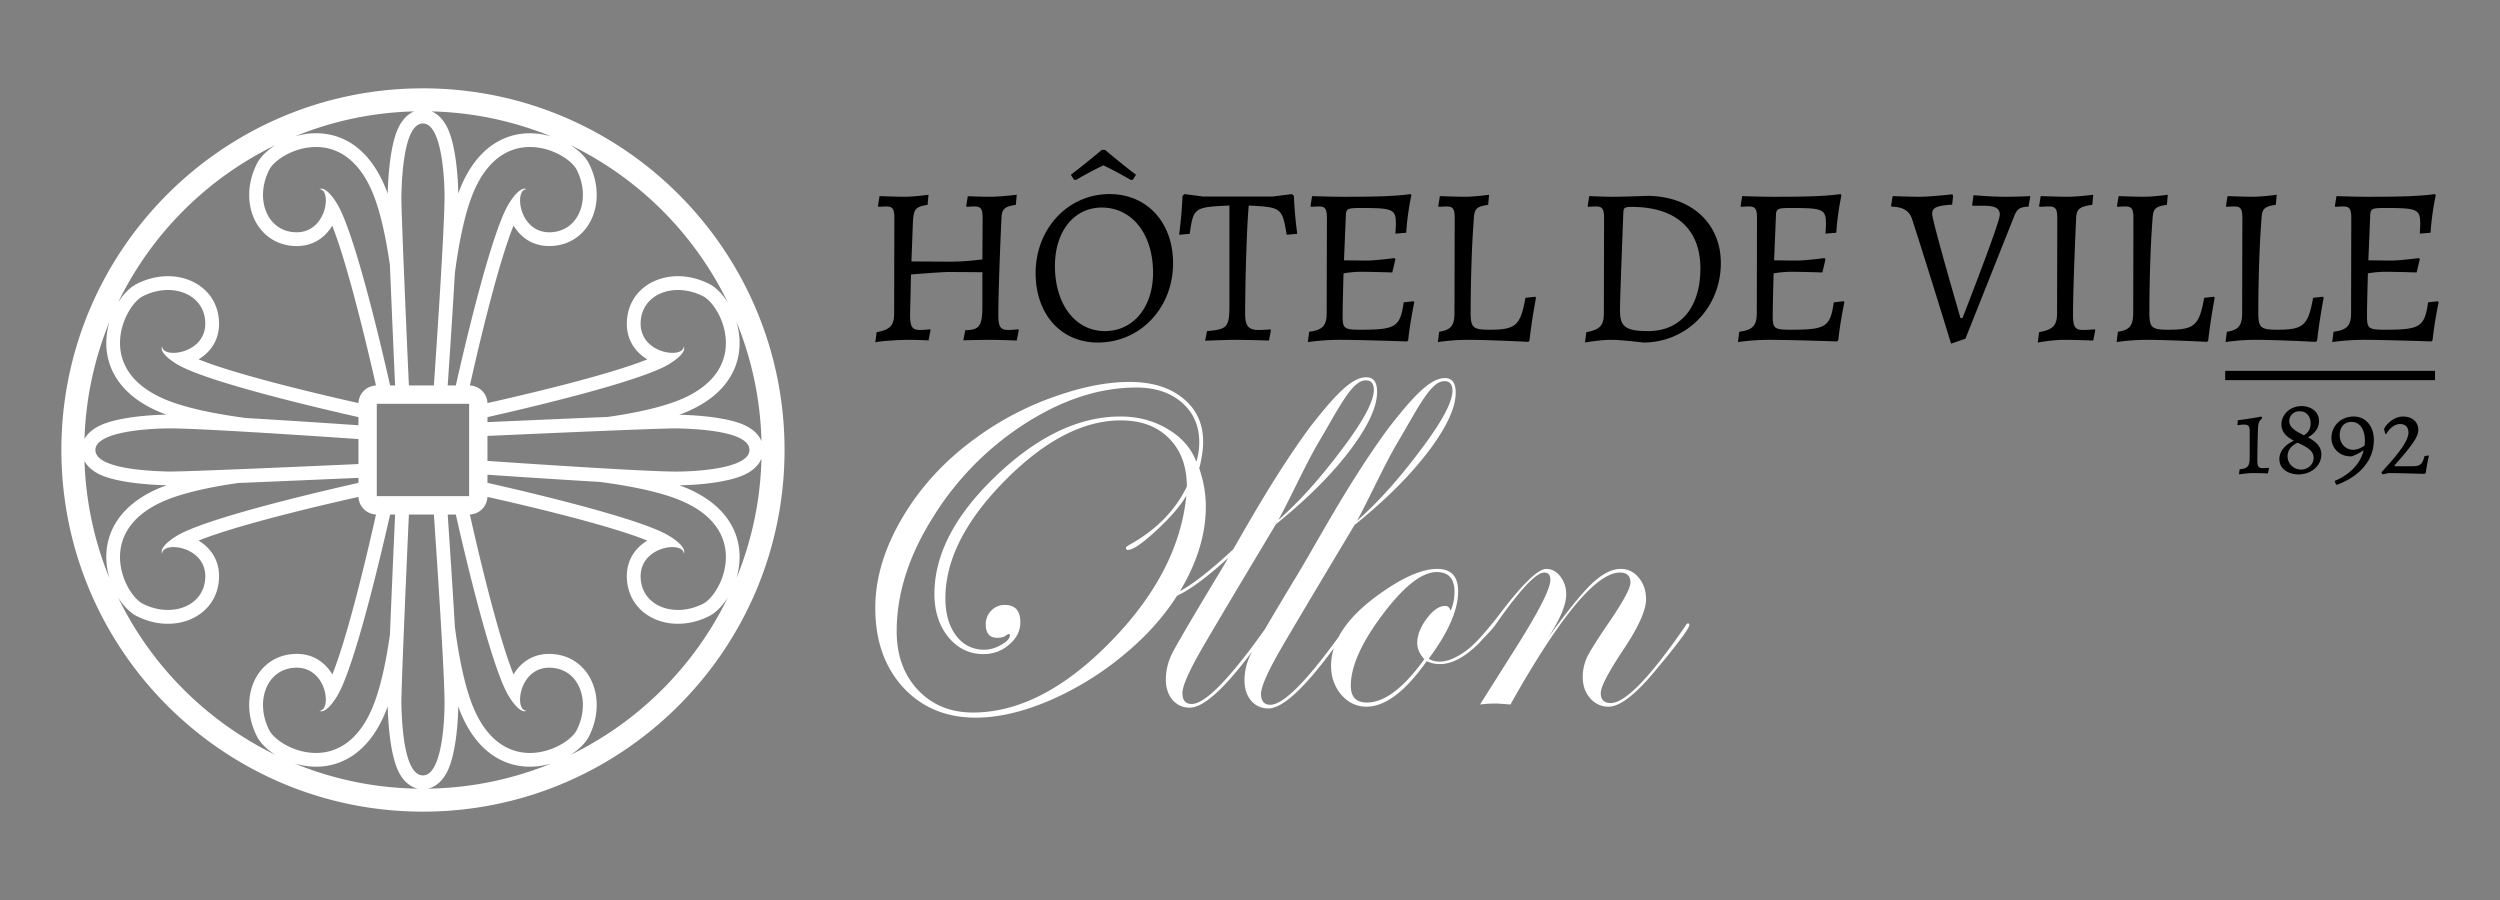
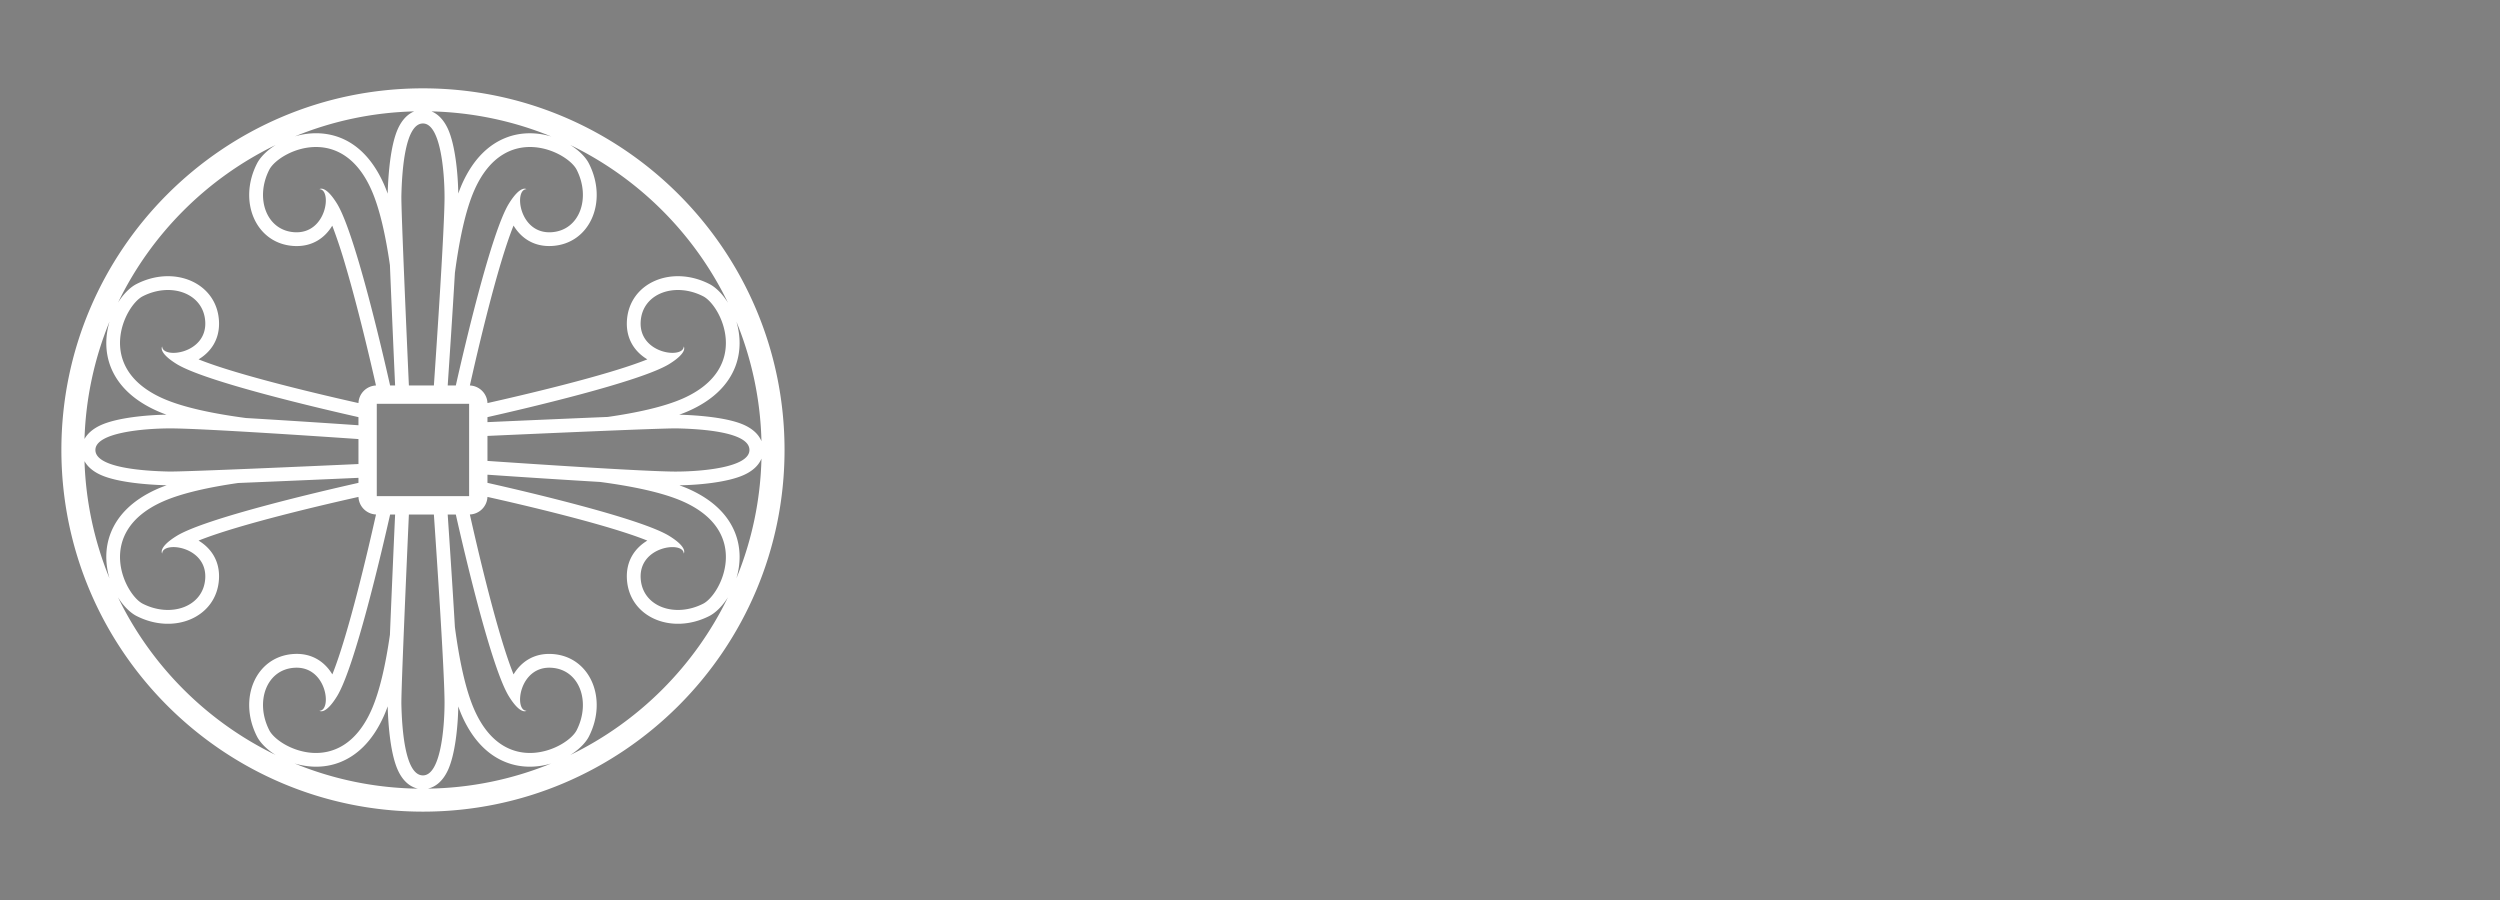
<svg xmlns="http://www.w3.org/2000/svg" width="125mm" height="45mm" viewBox="0 0 125 45">
  <rect x="0" y="0" width="125" height="45" fill="#808080" stroke="none" />
  <path id="logo-icon" fill-rule="evenodd" clip-rule="evenodd" fill="#FFFFFF" d="M33.822 75.073c-9.978 0-18.078 8.102-18.078 18.082s8.1 18.083 18.078 18.083c9.979 0 18.08-8.103 18.08-18.083 0-9.98-8.101-18.082-18.08-18.082zm6.42 33.755c-.69.208-1.494.246-2.274-.062-.808-.318-1.61-1.004-2.197-2.325a6.737 6.737 0 0 1-.182-.464c-.016.995-.154 2.414-.526 3.205-.244.517-.596.818-.995.905a16.829 16.829 0 0 0 6.174-1.26zm-6.67 1.26c-.4-.086-.749-.384-.987-.888-.376-.79-.499-2.228-.526-3.228a6.067 6.067 0 0 1-.186.47c-.587 1.32-1.39 2.007-2.195 2.325-.78.307-1.586.269-2.276.061a16.813 16.813 0 0 0 6.17 1.26zm.797-13.706c.141 2.057.533 7.9.533 9.42-.002 1.299-.206 3.624-1.08 3.624-.883 0-1.048-2.25-1.078-3.56-.015-.71.276-7.273.375-9.484zm14.703 4.137a3.1 3.1 0 0 1-.1.152c-.263.383-.569.65-.823.782-1.892.967-4.014.065-4.128-1.836-.056-.94.423-1.571 1.02-1.931-2.004-.81-6.327-1.812-7.993-2.184a.92.92 0 0 1-.88.878c.373 1.667 1.375 5.99 2.185 7.996.359-.598.991-1.077 1.93-1.02 1.9.113 2.802 2.236 1.836 4.128-.13.255-.4.56-.782.824-.049.034-.1.067-.15.099a17.03 17.03 0 0 0 7.885-7.888zm-22.614 7.886a2.101 2.101 0 0 1-.149-.097c-.384-.264-.652-.57-.782-.824-.968-1.892-.067-4.015 1.836-4.129.939-.056 1.571.423 1.929 1.021.809-2.005 1.812-6.329 2.184-7.996a.918.918 0 0 1-.878-.878c-1.668.372-5.99 1.375-7.995 2.184.598.36 1.076.992 1.02 1.931-.114 1.901-2.236 2.803-4.126 1.836-.256-.132-.56-.4-.825-.782-.033-.05-.067-.1-.098-.15a17.019 17.019 0 0 0 7.884 7.884zm5.973-12.023h-.25c-.407 1.8-1.771 7.665-2.66 9.096-.589.952-.874.716-.874.716.636-.004.377-2.248-1.245-2.15-1.418.083-1.985 1.713-1.262 3.125.458.9 3.569 2.447 5.104-1.008.425-.954.721-2.329.927-3.765.089-2.168.202-4.76.26-6.014zm3.035 0h-.406c.079 1.183.238 3.528.36 5.627.209 1.574.517 3.113.98 4.152 1.537 3.455 4.646 1.908 5.107 1.008.72-1.412.155-3.042-1.265-3.125-1.62-.098-1.879 2.146-1.243 2.15 0 0-.285.236-.876-.716-.889-1.43-2.252-7.295-2.657-9.096zm-4.868-1.834c-1.256.056-3.846.17-6.016.258-1.436.208-2.81.502-3.764.927-3.452 1.536-1.908 4.647-1.008 5.108 1.413.72 3.042.155 3.127-1.265.097-1.623-2.148-1.88-2.152-1.243 0 0-.234-.286.716-.876 1.432-.89 7.296-2.253 9.097-2.658zm6.45-.157v.408c1.801.405 7.665 1.769 9.096 2.658.951.59.717.876.717.876-.006-.636-2.25-.38-2.152 1.243.083 1.42 1.715 1.985 3.125 1.265.9-.461 2.446-3.572-1.006-5.108-1.04-.463-2.58-.771-4.153-.98a592.357 592.357 0 0 1-5.627-.362zm13.7-.804c-.132.323-.42.607-.863.81-.806.373-2.246.509-3.241.525.162.058.318.117.462.182 1.32.587 2.007 1.39 2.325 2.197.307.78.27 1.586.062 2.277a16.83 16.83 0 0 0 1.255-5.991zm-33.848.126a16.866 16.866 0 0 0 1.252 5.865c-.206-.69-.246-1.496.061-2.277.318-.807 1.006-1.61 2.325-2.197.148-.065.305-.126.47-.184-1-.027-2.484-.148-3.304-.522-.385-.175-.654-.412-.804-.685zm14.614-2.867v4.618h4.617v-4.618zm-.916 1.763c-2.06-.143-7.9-.535-9.42-.533-1.3.002-3.733.204-3.733 1.079 0 .883 2.358 1.05 3.67 1.078.71.017 7.272-.274 9.483-.375zm6.45 1.093c2.058.141 7.9.533 9.419.533 1.299-.002 3.68-.206 3.68-1.08 0-.884-2.305-1.05-3.615-1.079-.71-.016-7.273.277-9.484.376zm12.445-6.97c.207.69.245 1.496-.062 2.278-.318.806-1.004 1.608-2.325 2.195a7.236 7.236 0 0 1-.468.186c1 .028 2.46.149 3.265.523.433.202.715.48.845.802a16.838 16.838 0 0 0-1.255-5.984zm-31.341.002a16.857 16.857 0 0 0-1.252 5.872c.152-.275.426-.517.822-.696.82-.37 2.283-.506 3.28-.52a6.252 6.252 0 0 1-.464-.184c-1.319-.588-2.007-1.39-2.325-2.196-.307-.78-.267-1.586-.061-2.276zm12.446 4.779c-1.801-.407-7.665-1.77-9.097-2.66-.95-.59-.716-.874-.716-.874.004.636 2.25.377 2.152-1.245-.085-1.42-1.714-1.986-3.127-1.263-.9.46-2.444 3.57 1.008 5.106 1.039.462 2.578.771 4.153.98 2.097.124 4.444.28 5.627.362zm6.45.25c1.254-.057 3.844-.17 6.014-.26 1.436-.205 2.81-.502 3.766-.926 3.452-1.536 1.906-4.645 1.006-5.106-1.41-.723-3.042-.157-3.125 1.263-.097 1.622 2.146 1.88 2.152 1.245 0 0 .234.283-.717.874-1.431.89-7.295 2.253-9.096 2.66zm4.137-13.86c.052.032.103.065.152.1.383.263.652.568.782.825.966 1.892.065 4.013-1.835 4.126-.94.056-1.572-.422-1.931-1.02-.81 2.005-1.812 6.329-2.184 7.996a.92.92 0 0 1 .88.88c1.665-.374 5.988-1.377 7.993-2.186-.598-.358-1.077-.99-1.021-1.932.114-1.9 2.236-2.802 4.128-1.833.254.13.56.397.823.782.035.047.067.098.1.15a17.034 17.034 0 0 0-7.887-7.888zm-14.726.002a17.01 17.01 0 0 0-7.885 7.886c.031-.052.065-.103.098-.15.266-.385.569-.652.825-.782 1.89-.969 4.012-.067 4.126 1.834.056.94-.422 1.573-1.02 1.931 2.005.81 6.327 1.812 7.995 2.186a.918.918 0 0 1 .876-.88c-.275-1.217-.89-3.853-1.523-5.994a25.78 25.78 0 0 0-.663-1.997c-.358.596-.988 1.072-1.925 1.016-1.903-.114-2.804-2.235-1.836-4.127.141-.276.446-.612.882-.892l.05-.031zm5.972 12.025c-.058-1.255-.171-3.846-.26-6.016-.206-1.436-.502-2.811-.927-3.765-.691-1.558-1.705-2.1-2.651-2.14-1.151-.05-2.2.638-2.453 1.132-.723 1.412-.156 3.042 1.262 3.127 1.622.096 1.88-2.148 1.245-2.152 0 0 .285-.235.874.716.323.52.708 1.626 1.088 2.908.666 2.25 1.313 5.041 1.571 6.19zm1.938 0c.141-2.06.533-7.902.533-9.422-.002-1.299-.206-3.678-1.08-3.678-.883 0-1.048 2.303-1.078 3.613-.015.712.276 7.276.375 9.487zm1.097 0c.405-1.803 1.768-7.666 2.657-9.098.59-.95.876-.716.876-.716-.636.004-.377 2.248 1.243 2.152 1.42-.085 1.985-1.715 1.265-3.127-.461-.9-3.57-2.445-5.107 1.008-.463 1.039-.771 2.58-.98 4.152-.122 2.099-.281 4.446-.36 5.63zm-2.081-13.704a16.786 16.786 0 0 0-5.966 1.25 3.674 3.674 0 0 1 1.204-.155c1.146.05 2.41.66 3.25 2.548.065.148.128.305.186.47.027-1 .148-2.463.522-3.267.202-.432.482-.715.804-.846zm.867 0c.323.132.609.421.815.866.37.804.506 2.246.522 3.241.058-.163.119-.318.182-.464.587-1.32 1.39-2.008 2.197-2.325.78-.308 1.586-.268 2.276-.062a16.863 16.863 0 0 0-5.992-1.256z" transform="translate(-12.675 -70.656)" />
-   <path id="text-hotel-de-ville" fill="#000000" d="M67.768 78.148s-.82.696-1.55 1.246l.158.247.101.011a18.305 18.305 0 0 1 1.37-.73c.303.147.842.427 1.37.73l.1-.01.158-.248c-.73-.55-1.55-1.246-1.55-1.246zm.382 2.212c-2.077 0-3.694 1.73-3.694 3.953 0 2.055 1.269 3.47 3.11 3.47 2.123 0 3.762-1.73 3.762-3.964 0-2.044-1.303-3.459-3.178-3.459zm3.751 0-.1.09a22.402 22.402 0 0 1-.17 1.943l.529-.045c.19-1.314.224-1.337 1.987-1.415v4.896c0 1.19-.079 1.291-1.123 1.381l-.09.483s.988-.045 1.538-.045c.528 0 1.651.034 1.651.034l.1-.516-.033-.045s-.224.033-.617.033c-.46 0-.64-.213-.64-.764 0-1.819.09-4.559.18-5.457 1.628.078 1.673.112 1.897 1.46l.528-.046s-.135-.943-.168-1.897l-.102-.09-.954.123h-3.481zm11.308 0c-.742.101-1.584.135-3.369.135-.674 0-1.56-.034-1.56-.034l-.079.494.023.045s.246-.022.381-.022c.337 0 .416.123.416.606l-.012 4.717c0 .64-.202.853-.875.943l-.068.517s.708-.113 1.56-.113c1.068 0 3.403.08 3.403.08l.056-.068c.101-.955.303-1.887.303-1.887l-.033-.056-.495.056c-.18 1.235-.393 1.37-2.167 1.37-.808 0-.887-.067-.887-.674 0-.37.012-.932.045-2.145.191-.033.528-.078.865-.078.606 0 1.572.033 1.572.033l.157-.662-.045-.056s-.966.123-1.37.123c-.337 0-.91-.011-1.156-.011l.09-2.179c.011-.415.056-.438.786-.438 1.583 0 1.718.068 1.718.798 0 .157-.023.483-.023.483l.54-.045c.066-1.033.257-1.864.257-1.864zm21.504 0c-.74.101-1.583.135-3.368.135-.674 0-1.56-.034-1.56-.034l-.08.494.023.045s.247-.022.382-.022c.337 0 .415.123.415.606l-.01 4.717c0 .64-.203.853-.877.943l-.067.517s.707-.113 1.56-.113c1.067 0 3.403.08 3.403.08l.056-.068c.1-.955.303-1.887.303-1.887l-.034-.056-.494.056c-.18 1.235-.393 1.37-2.167 1.37-.808 0-.887-.067-.887-.674 0-.37.012-.932.045-2.145.191-.033.528-.078.865-.078.606 0 1.572.033 1.572.033l.157-.662-.045-.056s-.966.123-1.37.123c-.337 0-.91-.011-1.156-.011l.09-2.179c.01-.415.056-.438.785-.438 1.584 0 1.718.068 1.718.798 0 .157-.022.483-.022.483l.539-.045c.067-1.033.258-1.864.258-1.864zm29.715 0c-.741.101-1.584.135-3.369.135-.673 0-1.56-.034-1.56-.034l-.08.494.023.045s.247-.022.382-.022c.337 0 .415.123.415.606l-.01 4.717c0 .64-.203.853-.877.943l-.067.517s.707-.113 1.56-.113c1.067 0 3.403.08 3.403.08l.056-.068c.101-.955.303-1.887.303-1.887l-.034-.056-.493.056c-.18 1.235-.393 1.37-2.168 1.37-.808 0-.887-.067-.887-.674 0-.37.012-.932.045-2.145.191-.033.528-.078.865-.078.606 0 1.572.033 1.572.033l.157-.662-.045-.056s-.965.123-1.37.123c-.336 0-.91-.011-1.156-.011l.09-2.179c.01-.415.056-.438.786-.438 1.583 0 1.717.068 1.717.798 0 .157-.022.483-.022.483l.539-.045c.067-1.033.258-1.864.258-1.864zm-24.133.011s-1.089.124-1.684.124c-.382 0-1.302-.034-1.302-.034l-.08.483.023.045c.584.011.899.213 1.033.64.944 2.931 1.943 6.21 1.943 6.21l.718-.247 2.414-6.064c.158-.427.281-.517.742-.54l.09-.527s-.697.034-1.236.034c-.74 0-1.605-.079-1.605-.079l-.068.483.023.045h.584c.55 0 .775.135.775.45 0 .336-1.28 3.66-1.864 5.165h-.102s-1.414-4.84-1.414-5.2c0-.325.202-.415.999-.471l.045-.438zm-51.195.023s-.719.1-1.202.1c-.426 0-1.246-.033-1.246-.033l-.079.494.023.045s.247-.022.382-.022c.336 0 .415.123.415.606l-.011 4.717c0 .629-.18.831-.876.966l-.067.516c.022-.056 1.055-.135 1.706-.135.393 0 .955.023.955.034l.1-.516-.022-.045s-.28.033-.505.033c-.393 0-.494-.157-.494-.764l.045-2.01s1.505-.123 1.864-.123c.516 0 1.706.01 1.706.01v1.697c0 .988-.145 1.19-.853 1.201l-.101.506s.898-.023 1.291-.023c.494 0 1.381.034 1.381.034l.101-.517-.022-.045s-.28.034-.505.034c-.393 0-.495-.157-.495-.764 0-.932.08-3.211.158-4.851.022-.427.157-.562.718-.64l.045-.505s-.808.1-1.347.1c-.36 0-1.1-.022-1.1-.033l-.079.494.023.045s.246-.022.381-.022c.337 0 .416.123.416.606l-.012 2.044c-.662.078-1.1.112-1.662.112l-1.886-.011.068-1.82c.033-.785.09-.91.74-1.01zm28.028 0s-.719.1-1.201.1c-.427 0-1.258-.033-1.258-.033l-.079.494.023.045s.247-.022.382-.022c.336 0 .415.123.415.606l-.011 4.717c0 .64-.18.853-.764.943l-.067.517s.662-.113 1.504-.113c1.068 0 3.021.102 3.021.102l.056-.068c.124-1.112.326-2.134.326-2.134l-.034-.056-.494.056c-.247 1.382-.483 1.595-1.785 1.595-.842 0-.955-.1-.955-.865 0-1.022.034-2.93.135-4.334.056-.753-.011-.944.741-1.045zm30.208 0s-.775.1-1.291.1c-.46 0-1.336-.033-1.336-.033l-.079.494.023.045s.303-.022.471-.022c.337 0 .416.134.416.606l-.012 4.717c0 .629-.19.83-.898.965l-.067.517s.73-.135 1.302-.135c.528 0 1.471.034 1.471.034l.101-.516-.022-.045s-.326.033-.595.033c-.393 0-.495-.157-.495-.764 0-.932.08-3.223.158-4.85.022-.428.18-.563.808-.641zm3.729 0s-.719.1-1.202.1c-.426 0-1.257-.033-1.257-.033l-.08.494.023.045s.248-.022.382-.022c.337 0 .415.123.415.606l-.01 4.717c0 .64-.18.853-.764.943l-.068.517s.663-.113 1.505-.113c1.067 0 3.02.102 3.02.102l.057-.068c.123-1.112.325-2.134.325-2.134l-.033-.056-.494.056c-.247 1.382-.484 1.595-1.786 1.595-.842 0-.954-.1-.954-.865 0-1.022.033-2.93.134-4.334.057-.753-.01-.944.742-1.045zm5.446 0s-.719.1-1.201.1c-.427 0-1.258-.033-1.258-.033l-.079.494.023.045s.247-.022.382-.022c.337 0 .415.123.415.606l-.011 4.717c0 .64-.18.853-.764.943l-.067.517s.662-.113 1.504-.113c1.067 0 3.02.102 3.02.102l.057-.068c.124-1.112.326-2.134.326-2.134l-.034-.056-.494.056c-.247 1.382-.483 1.595-1.786 1.595-.842 0-.954-.1-.954-.865 0-1.022.034-2.93.135-4.334.056-.753-.011-.944.741-1.045zm-31.488.056s-1.19.045-1.707.045c-.426 0-1.179-.034-1.179-.034l-.078.494.022.045s.247-.022.382-.022c.337 0 .415.123.415.606l-.01 4.717c0 .629-.18.831-.877.966l-.067.516s.73-.135 1.291-.135c.573 0 1.617.135 1.617.135 2.179 0 3.885-1.74 3.885-3.975 0-2-1.504-3.358-3.694-3.358zm-.775.55c2.212 0 3.447 1.1 3.447 3.077 0 1.943-.988 3.133-2.605 3.133-1.134 0-1.415-.213-1.415-1.033 0-.505.068-2.336.169-4.93.011-.202.09-.247.404-.247zm-26.48.034c1.516 0 2.56 1.336 2.56 3.256 0 1.73-.987 2.92-2.413 2.92-1.471 0-2.493-1.336-2.493-3.257 0-1.729.954-2.92 2.346-2.92z" transform="translate(-12.675 -70.656)" />
-   <path id="text-annee" fill="#000000" d="M123.935 89.2v.463h10.491V89.2zm3.818 1.761c-.594 0-1.008.443-1.008.913 0 .414.291.638.622.817-.252.117-.723.397-.723.923 0 .493.454.762.958.762.649 0 1.141-.448 1.141-.997 0-.43-.319-.666-.671-.856.23-.123.554-.38.554-.812 0-.503-.442-.75-.873-.75zm-.096.258c.308 0 .549.212.549.61 0 .33-.185.504-.336.593-.375-.196-.733-.369-.733-.716 0-.252.201-.487.52-.487zm-1.908.263c-.011 0-.011.011-.565.1-.286.046-.616.085-.616.085l-.023.235.018.017s.179-.034.296-.034c.19 0 .302.034.302.319v1.276c0 .493-.09.605-.503.639l-.034.257s.42-.067.705-.067c.275 0 .745.017.745.017l.05-.258-.011-.022s-.163.016-.297.016c-.218 0-.274-.083-.274-.38 0-.285.011-1.041.034-1.635.016-.257.061-.347.207-.47zm4.612 0c-.66 0-1.114.487-1.114 1.075 0 .425.325.917.968.917.168 0 .621-.29.621-.29l.017.016c-.285 1.092-1.444 1.5-1.444 1.5l.062.168.04.028s1.857-.56 1.857-2.244c0-.66-.386-1.17-1.007-1.17zm2.462 0c-.358 0-.761.263-.946.621l.062.252h.05c.168-.302.437-.498.689-.498.263 0 .42.157.42.426 0 .313-.286.789-.913 1.5l-.442.492.056.101.302-.067c.481 0 1.797.04 1.797.04l.067-.04c.045-.409.162-.88.162-.88l-.224.029c-.112.425-.218.51-.627.51h-.856l-.022-.04c.912-1.03 1.192-1.438 1.192-1.774 0-.403-.302-.672-.767-.672zm-2.574.269c.414 0 .671.375.671.934 0 .09-.006.174-.017.252-.09.062-.319.208-.565.208-.409 0-.677-.337-.677-.723 0-.42.23-.671.587-.671zm-2.687 1.04c.398.197.795.37.795.751 0 .341-.291.593-.621.593a.67.67 0 0 1-.683-.655c0-.42.325-.61.51-.688z" transform="translate(-12.675 -70.656)" />
-   <path id="text-ollon" fill="#FFFFFF" d="M81.013 89.52c-.043 0-.088.001-.136.006-.713.08-1.57 1.029-2.734 2.527-1.597 2.192-2.82 4.353-3.808 6.07-1.126 1.046-2.014 1.742-2.662 2.088.085-.141.168-.284.246-.428.698-1.29 1.047-2.557 1.047-3.798 0-.633-.11-1.27-.329-1.911.13-.512.195-.954.195-1.327 0-.91-.337-1.635-1.01-2.179-.666-.544-1.558-.816-2.678-.816-1.127 0-2.393.252-3.797.755a15.133 15.133 0 0 0-3.773 1.972c-1.574 1.12-2.823 2.455-3.748 4.005-.925 1.55-1.387 3.071-1.387 4.564 0 1.631.462 2.954 1.387 3.969.933 1.014 2.146 1.521 3.639 1.521 1.136 0 2.381-.292 3.736-.876a15.311 15.311 0 0 0 3.822-2.398c1.019-.859 1.854-1.8 2.508-2.825.648-.294 1.501-.925 2.558-1.894-.246.423-.48.824-.699 1.175-1.2 1.996-1.907 3.206-2.118 3.628a2.898 2.898 0 0 0-.304 1.29c0 .406.11.742.329 1.01.227.26.515.39.864.39.687 0 1.73-.939 3.128-2.814l-.086.164a2.898 2.898 0 0 0-.304 1.29c0 .406.11.743.329 1.01.227.26.515.39.864.39.71 0 1.803-1.007 3.276-3.015a2.908 2.908 0 0 0-.14.882c0 .56.171 1.043.512 1.449.349.398.767.596 1.254.596.94 0 1.947-.758 3.018-2.276.195.097.418.146.67.146.6 0 1.257-.357 1.97-1.071.25-.294.594-.605.792-.889 1.217-1.744 2.032-2.617 2.446-2.617.203 0 .304.122.304.366 0 .43-.54 1.505-1.618 3.225l-1.899 3.007c.252-.033.52-.049.803-.049.082 0 .32.016.718.049 2.467-4.398 4.292-6.598 5.477-6.598.349 0 .523.167.523.5 0 .267-.328.888-.985 1.862-.633.925-1.027 1.546-1.18 1.862a2.33 2.33 0 0 0-.22 1.01c0 .414.122.763.365 1.047.252.284.56.426.925.426.552 0 1.31-.576 2.276-1.728 1.176-1.404 1.765-2.191 1.765-2.362 0-.048-.025-.073-.073-.073-.041 0-.082.041-.122.122-1.769 2.573-3.014 3.859-3.736 3.859-.333 0-.5-.167-.5-.5 0-.316.382-1.046 1.145-2.19.746-1.12 1.12-1.952 1.12-2.496 0-.43-.122-.79-.366-1.083-.243-.292-.543-.438-.9-.438-.439 0-.917.243-1.437.73-.51.487-1.245 1.392-2.202 2.715.608-.926.912-1.648.912-2.167 0-.35-.097-.65-.292-.9-.194-.252-.43-.378-.706-.378-.43 0-1.265.832-2.507 2.495-.482.585-1.002 1.245-1.545 1.631-.487.341-.913.511-1.278.511-.203 0-.386-.048-.548-.146.982-1.314 1.473-2.438 1.473-3.371 0-.747-.35-1.12-1.047-1.12-.746 0-1.696.41-2.848 1.23-1 .707-1.694 1.432-2.084 2.174-1.637 2.26-2.775 3.39-3.414 3.39-.308 0-.462-.182-.462-.547 0-.325.28-.986.84-1.984.435-.766 1.725-2.937 3.833-6.456 1.58-1.274 2.835-2.531 3.765-3.774.94-1.266 1.369-2.277 1.284-3.033-.04-.35-.208-.53-.506-.54-.042 0-.087 0-.135.006-.713.08-1.57 1.028-2.734 2.527-2.147 2.946-3.618 5.838-4.753 7.667-.59.982-1.059 1.769-1.41 2.37-1.765 2.48-2.983 3.724-3.653 3.724-.308 0-.462-.182-.462-.547 0-.325.28-.986.84-1.984.435-.766 1.725-2.937 3.833-6.456 1.58-1.274 2.835-2.531 3.765-3.774.94-1.266 1.369-2.277 1.284-3.033-.04-.35-.208-.53-.505-.54zm-.02.155c.219.007.341.132.369.377.06.535-.417 1.487-1.432 2.857-1.004 1.354-2.07 2.631-3.334 3.746.667-1.23 1.394-2.86 2.07-3.989.946-1.602 1.583-2.914 2.229-2.987.035-.004.068-.005.099-.004zm3.932.04c.217.007.34.132.368.378.06.534-.418 1.487-1.433 2.856-1.003 1.354-2.07 2.631-3.333 3.747.667-1.231 1.393-2.861 2.07-3.99.946-1.602 1.583-2.914 2.228-2.986.035-.004.068-.005.1-.004zm-15.428.317c.942 0 1.7.252 2.276.755.576.503.864 1.164.864 1.984 0 .325-.048.65-.146.974-.251-.674-.726-1.218-1.424-1.631-.697-.422-1.489-.633-2.373-.633-2.069 0-4.138.986-6.207 2.958-2.06 1.963-3.091 3.935-3.091 5.915 0 .86.231 1.579.694 2.155.47.568 1.054.852 1.752.852.495 0 .925-.158 1.29-.475.373-.316.56-.69.56-1.12 0-.576-.26-.864-.779-.864a.914.914 0 0 0-.67.28.942.942 0 0 0-.28.694c0 .446.191.67.573.67.219 0 .377-.05.475-.147l.11-.048c.023 0 .04.024.048.073 0 .154-.146.312-.438.474a1.685 1.685 0 0 1-.84.244c-.584 0-1.055-.236-1.412-.706-.357-.479-.535-1.1-.535-1.862 0-1.916.99-3.875 2.97-5.88 1.987-2.012 3.922-3.019 5.804-3.019 1.015 0 1.818.3 2.41.901.592.593.889 1.396.889 2.41-.585 1.201-1.534 2.167-2.848 2.897-.13.073-.195.13-.195.17 0 .066.032.098.097.098.252 0 .73-.328 1.436-.986.714-.665 1.21-1.241 1.485-1.728-.251 2.556-1.525 5.003-3.821 7.34-2.296 2.337-4.58 3.505-6.852 3.505-1.12 0-2.037-.377-2.75-1.132-.707-.754-1.06-1.732-1.06-2.933 0-1.891.613-3.802 1.838-5.734a14.783 14.783 0 0 1 4.491-4.588c1.907-1.242 3.793-1.863 5.66-1.863zm15.014 9.227c.592 0 .888.329.888.986 0 .349-.065.665-.195.95-.048-.163-.137-.244-.267-.244-.3 0-.609.21-.925.633-.317.422-.475.832-.475 1.23 0 .275.118.543.353.803-1.038 1.444-1.996 2.166-2.872 2.166-.536 0-.803-.28-.803-.84 0-.965.531-2.154 1.594-3.566 1.063-1.412 1.964-2.118 2.702-2.118z" transform="translate(-12.675 -70.656)" />
</svg>